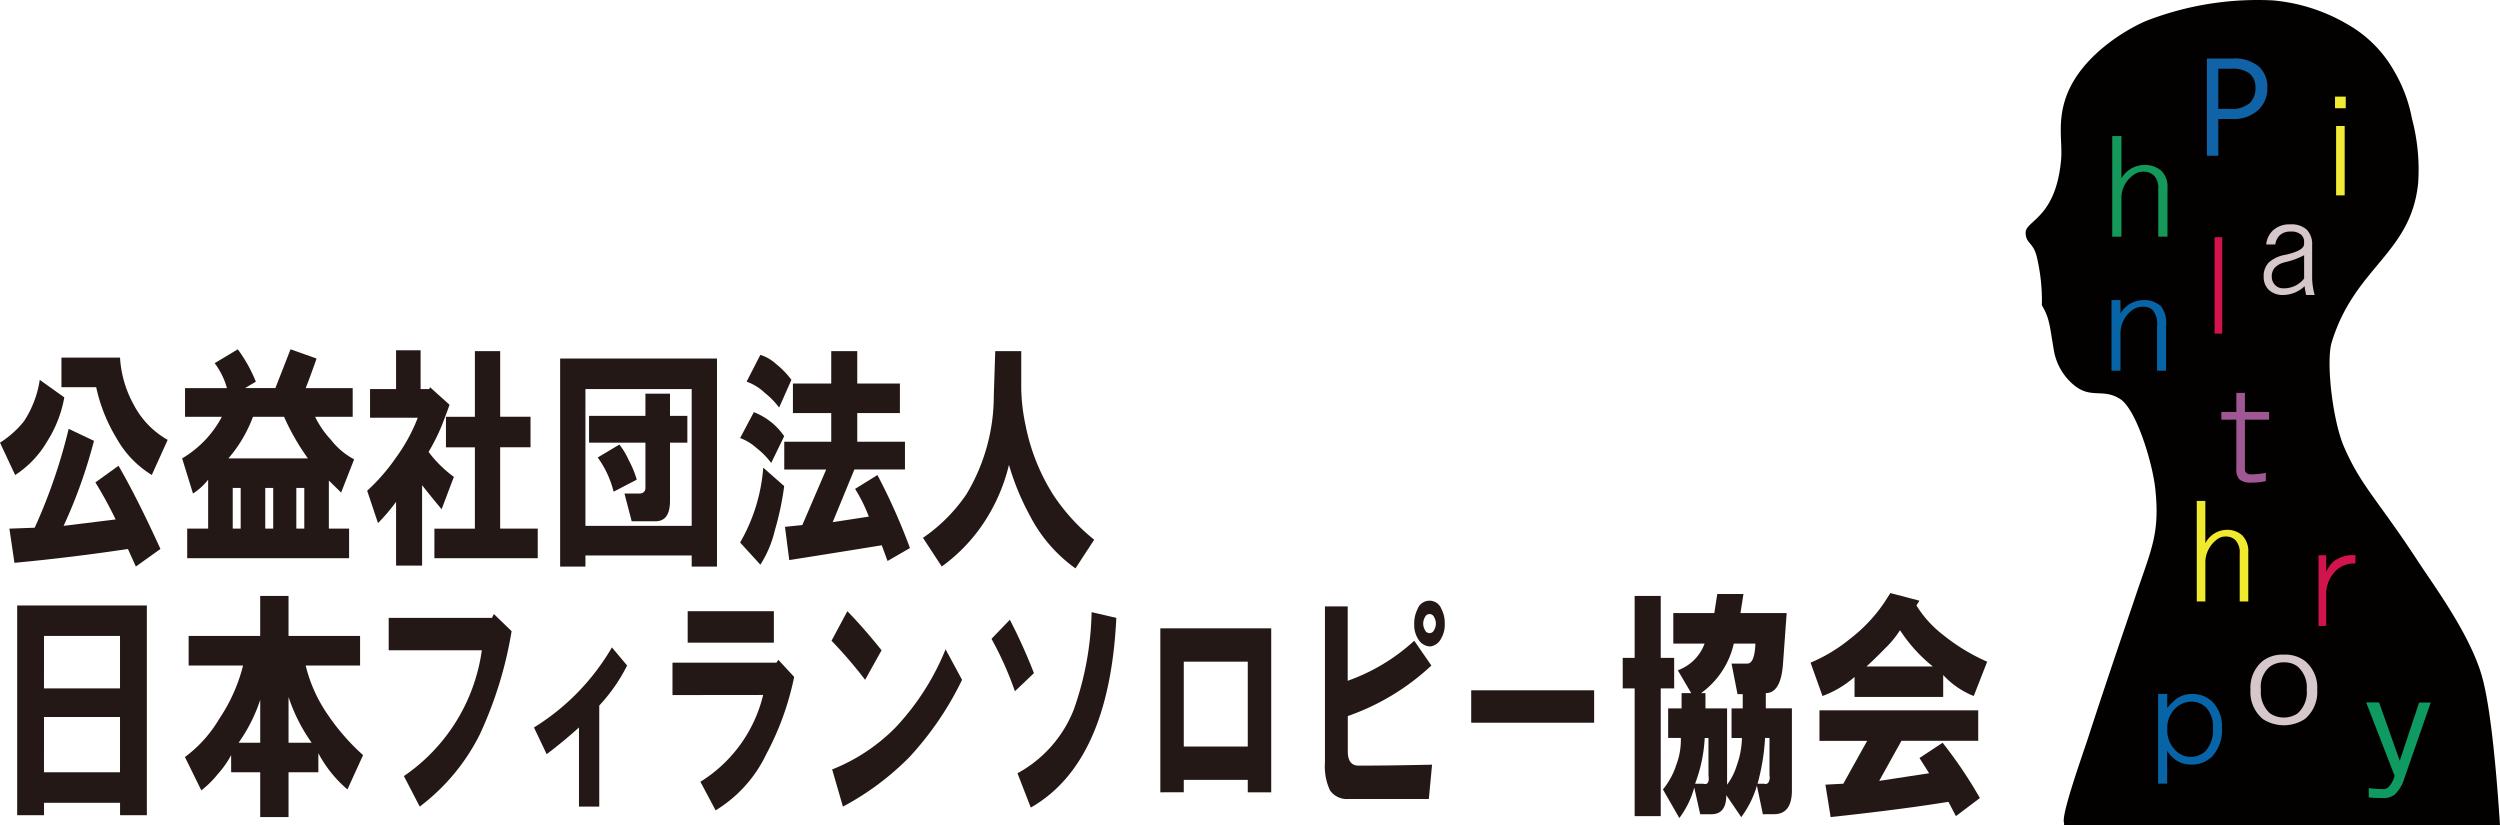
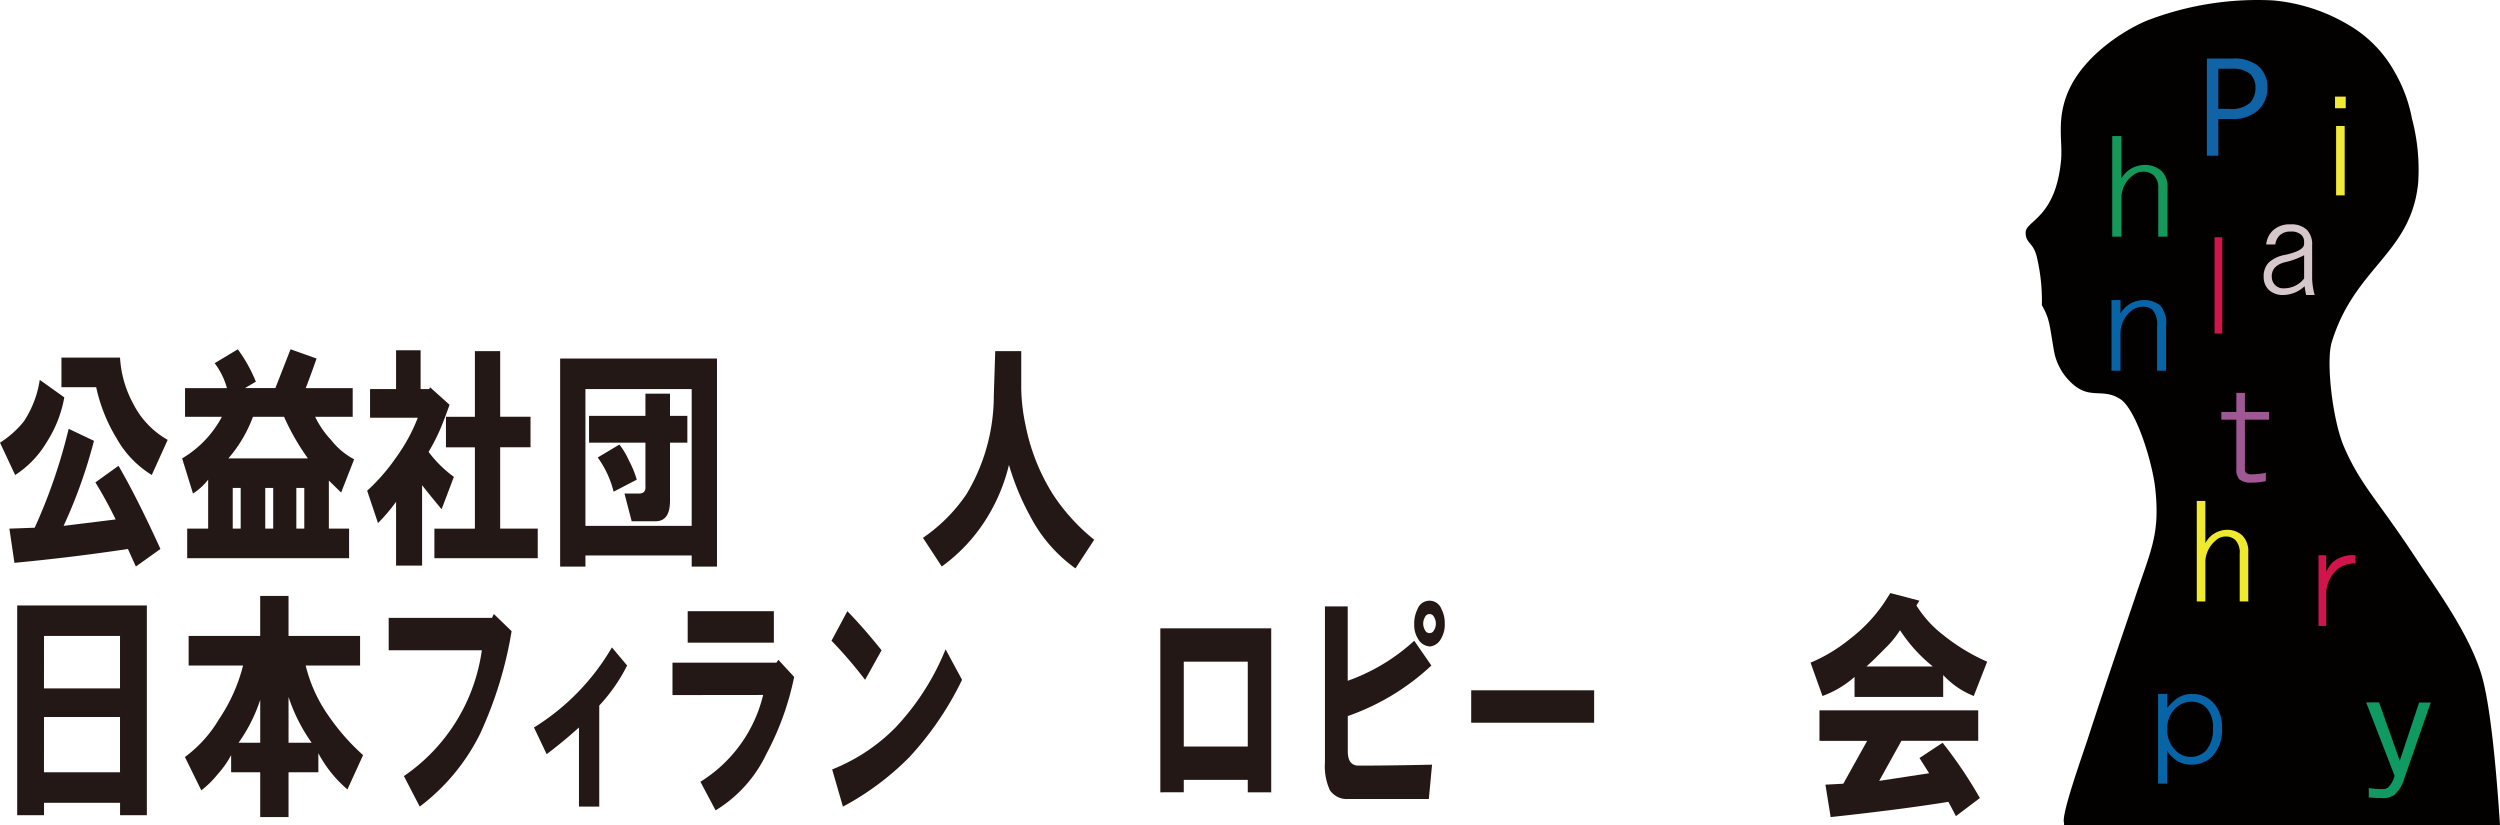
<svg xmlns="http://www.w3.org/2000/svg" id="レイヤー_3" data-name="レイヤー 3" width="233.272" height="77.024" viewBox="0 0 233.272 77.024">
  <path id="パス_386" data-name="パス 386" d="M361.308,32.678a5.383,5.383,0,0,0,1.831,3.217c1.6,1.369,2.748.309,4.345,1.33,1.485.914,3.03,5.9,3.293,8.414.442,4.233-.4,5.647-1.905,10.165-.4,1.206-2.507,7.3-4.427,13.23-.747,2.224-2.457,7.078-2.185,7.745v.245h40.679c-.275-4.286-.817-10.886-1.69-13.938-1.117-3.906-4.469-8.427-5.939-10.676-3.78-5.783-5.322-7.03-6.92-10.7-1.064-2.447-1.709-7.96-1.149-9.788,2.152-7.025,7.4-8.249,8.062-14.85a18.563,18.563,0,0,0-.582-6.017A13.661,13.661,0,0,0,393.1,6.7a11.537,11.537,0,0,0-4.4-4.437A16.619,16.619,0,0,0,381.735.037,28.662,28.662,0,0,0,370.323,1.8c-1.429.484-6.326,3.042-7.839,7.156-.889,2.418-.351,4.273-.5,5.97-.493,5.44-3.306,5.647-3.306,6.777,0,1.067.742.863,1.064,2.366a17.629,17.629,0,0,1,.448,4.41C360.911,29.724,360.9,30.271,361.308,32.678Z" transform="translate(-169.667 -0.001)" fill="#030000" />
  <path id="パス_387" data-name="パス 387" d="M374.014,24.1h.859v3.946a2.5,2.5,0,0,1,2.095-1.251,2.33,2.33,0,0,1,1.611.529,2.026,2.026,0,0,1,.591,1.588v4.571h-.859V29.01a1.607,1.607,0,0,0-.43-1.251,1.4,1.4,0,0,0-.967-.337,1.479,1.479,0,0,0-1.021.385,2.606,2.606,0,0,0-1.02,1.925v3.753h-.859Z" transform="translate(-176.924 -11.402)" fill="#14995b" />
  <path id="パス_388" data-name="パス 388" d="M423.915,124.4H425l-2.471,7.1a3.446,3.446,0,0,1-.9,1.5,1.848,1.848,0,0,1-1.206.311q-.483,0-1.205-.052v-.882a9.113,9.113,0,0,0,1.266.1.813.813,0,0,0,.543-.156,2.337,2.337,0,0,0,.6-1.089l-2.652-6.845h1.205l1.929,5.445Z" transform="translate(-198.191 -58.846)" fill="#0f9a62" />
  <path id="パス_389" data-name="パス 389" d="M413.987,98.322v.77a2.441,2.441,0,0,0-1.88.722,3.073,3.073,0,0,0-.851,2.165v2.935h-.716V98.322h.716v1.54a3.319,3.319,0,0,1,.582-.866,2.845,2.845,0,0,1,2.149-.674" transform="translate(-194.202 -46.51)" fill="#d1144c" />
  <path id="パス_390" data-name="パス 390" d="M388.982,88.7h.8v3.946a2.309,2.309,0,0,1,1.955-1.251,2.084,2.084,0,0,1,1.5.529,2.107,2.107,0,0,1,.551,1.588v4.571h-.8V93.607a1.676,1.676,0,0,0-.4-1.251,1.252,1.252,0,0,0-.9-.337,1.328,1.328,0,0,0-.952.385,2.669,2.669,0,0,0-.953,1.925v3.753h-.8Z" transform="translate(-184.004 -41.958)" fill="#f0ea2f" />
  <path id="パス_391" data-name="パス 391" d="M394.73,69.565h.8v1.78h2.256v.722h-2.256v4.619q0,.482.6.481a7.252,7.252,0,0,0,1.354-.144v.77a5.075,5.075,0,0,1-1.354.144,1.6,1.6,0,0,1-1.1-.289,1.292,1.292,0,0,1-.3-.962v-4.62h-1.4v-.722h1.4Z" transform="translate(-186.059 -32.907)" fill="#9f5894" />
  <rect id="長方形_179" data-name="長方形 179" width="0.716" height="8.991" transform="translate(206.638 22.134)" fill="#d1144c" />
  <path id="パス_392" data-name="パス 392" d="M374.719,59.723h-.84V53.131h.84v1.251a2.511,2.511,0,0,1,2.153-1.251,2.317,2.317,0,0,1,1.628.577,2.62,2.62,0,0,1,.473,1.877v4.138h-.84V55.585a2.1,2.1,0,0,0-.42-1.54,1.275,1.275,0,0,0-.893-.289,1.647,1.647,0,0,0-1.155.433,2.713,2.713,0,0,0-.945,2.069Z" transform="translate(-176.859 -25.132)" fill="#0664a7" />
  <path id="パス_393" data-name="パス 393" d="M404.875,40.245a1.989,1.989,0,0,1,.471,1.444v3.08a6.334,6.334,0,0,0,.236,1.54h-.8q-.095-.433-.141-.818a2.938,2.938,0,0,1-1.933.818,1.9,1.9,0,0,1-1.414-.481,1.648,1.648,0,0,1-.471-1.2,1.843,1.843,0,0,1,.471-1.347,3.1,3.1,0,0,1,1.556-.722q1.744-.385,1.744-1.01v-.289a.838.838,0,0,0-.283-.577,1.361,1.361,0,0,0-.99-.289,1.385,1.385,0,0,0-1.037.385,1.515,1.515,0,0,0-.377.818h-.849a2.091,2.091,0,0,1,.566-1.251,2.267,2.267,0,0,1,1.7-.626,2.09,2.09,0,0,1,1.556.529m-2.169,3.032a1.856,1.856,0,0,0-.848.481,1.191,1.191,0,0,0-.283.866,1.068,1.068,0,0,0,.33.77,1.008,1.008,0,0,0,.754.289,2.374,2.374,0,0,0,1.933-.914V42.6a7.055,7.055,0,0,1-1.886.674" transform="translate(-189.602 -18.785)" fill="#d5c7cb" />
  <path id="パス_394" data-name="パス 394" d="M414.461,18.194h-1V17.107h1Zm-.9,1.654h.8v6.474h-.8Z" transform="translate(-195.582 -8.093)" fill="#f1eb38" />
  <path id="パス_395" data-name="パス 395" d="M382.137,131.251v-8.373h.852v1.3a6.129,6.129,0,0,1,.6-.626,2.37,2.37,0,0,1,1.7-.674,2.64,2.64,0,0,1,1.905.722,3.242,3.242,0,0,1,.9,2.454,3.567,3.567,0,0,1-.952,2.694,2.706,2.706,0,0,1-1.955.722,2.453,2.453,0,0,1-1.755-.722,2.273,2.273,0,0,1-.451-.577v3.08Zm4.412-3.032a2.892,2.892,0,0,0,.7-2.165,2.559,2.559,0,0,0-.652-1.925,1.883,1.883,0,0,0-1.354-.529,2.108,2.108,0,0,0-1.5.626,2.545,2.545,0,0,0-.752,1.925,2.606,2.606,0,0,0,.752,1.973,1.949,1.949,0,0,0,1.354.626,2.011,2.011,0,0,0,1.454-.529" transform="translate(-180.766 -58.126)" fill="#0664a7" />
  <path id="パス_396" data-name="パス 396" d="M391.837,16v3.423h-1.064V10.357h2.38a3.534,3.534,0,0,1,2.462.737,2.567,2.567,0,0,1,.8,1.982,2.754,2.754,0,0,1-.872,2.108A3.436,3.436,0,0,1,393.1,16Zm0-4.692v3.747H392.9a2.616,2.616,0,0,0,1.856-.532,1.888,1.888,0,0,0,.546-1.417,1.671,1.671,0,0,0-.532-1.341,2.58,2.58,0,0,0-1.7-.457Z" transform="translate(-184.851 -4.894)" fill="#0f63a6" />
-   <path id="パス_397" data-name="パス 397" d="M401.6,115.91a3.071,3.071,0,0,1,1.954.577,3.226,3.226,0,0,1,1.16,2.695,3.279,3.279,0,0,1-1.16,2.743,3.6,3.6,0,0,1-3.909,0,3.276,3.276,0,0,1-1.16-2.743,3.223,3.223,0,0,1,1.16-2.695,3.069,3.069,0,0,1,1.954-.577m0,.722a2.181,2.181,0,0,0-1.283.385,2.429,2.429,0,0,0-.855,2.165,2.648,2.648,0,0,0,.855,2.214,2.329,2.329,0,0,0,2.565,0,2.651,2.651,0,0,0,.855-2.214,2.592,2.592,0,0,0-.855-2.165,2.016,2.016,0,0,0-1.283-.385" transform="translate(-188.497 -54.828)" fill="#d5c7cb" />
  <path id="パス_398" data-name="パス 398" d="M3.709,65.4,6,67.036a11.359,11.359,0,0,1-1.619,4.14,9.27,9.27,0,0,1-2.967,3.105L0,71.262a9.073,9.073,0,0,0,2.226-1.984A9.61,9.61,0,0,0,3.709,65.4M.877,79.283l2.36-.086a50.96,50.96,0,0,0,3.17-9.228l2.361,1.121a46.816,46.816,0,0,1-2.833,7.935l4.856-.6A38.727,38.727,0,0,0,8.9,74.97l2.158-1.552q1.753,3.02,3.912,7.762l-2.293,1.639-.742-1.639q-5.126.777-10.588,1.294ZM15.646,71l-1.483,3.277a9.388,9.388,0,0,1-3.3-3.45,15.41,15.41,0,0,1-1.889-4.744H5.733v-2.76H11.2a10.288,10.288,0,0,0,1.281,4.4A7.993,7.993,0,0,0,15.646,71" transform="translate(0 -29.957)" fill="#231815" />
  <path id="パス_399" data-name="パス 399" d="M35.96,68.15H32.521V65.476h3.911a6.9,6.9,0,0,0-1.146-2.328l2.158-1.294a13.676,13.676,0,0,1,1.686,3.019l-1.012.6h2.833l1.416-3.622,2.428.863q-.541,1.553-1.012,2.76h4.383V68.15H44.66a8.636,8.636,0,0,0,1.484,2.156A6.681,6.681,0,0,0,48.3,72.117l-1.214,3.1L45.941,74.1v4.484H47.83v2.76H32.723v-2.76h1.956V74.015a5.67,5.67,0,0,1-1.416,1.294l-1.012-3.277A9.889,9.889,0,0,0,35.96,68.15m5.8,0h-2.9a12.648,12.648,0,0,1-2.293,3.881h7.419A21.757,21.757,0,0,1,41.76,68.15M36.972,78.586h.742V74.791h-.742Zm3.035,0h.742V74.791h-.742Zm2.9,0h.742V74.791h-.742Z" transform="translate(-15.256 -29.26)" fill="#231815" />
  <path id="パス_400" data-name="パス 400" d="M69.734,68.314H65.283V65.64h2.428V62.018H70V65.64h.809l.067-.173L72.7,67.106q-.27.776-.742,1.984a18.652,18.652,0,0,1-1.214,2.415,11.256,11.256,0,0,0,2.36,2.328L71.96,76.852q-1.012-1.207-1.821-2.242v7.5H67.711V76.162a17.45,17.45,0,0,1-1.686,1.984l-1.011-3.019a18.124,18.124,0,0,0,2.7-3.105,16.236,16.236,0,0,0,2.023-3.708m1.551,10.35h3.777V71.074h-2.7V68.228h2.7V62.1h2.36v6.124h2.832v2.846H77.423v7.59h3.507v2.76H71.286Z" transform="translate(-30.754 -29.337)" fill="#231815" />
  <path id="パス_401" data-name="パス 401" d="M99.184,82.9V63.491h14.635V82.9h-2.36V81.861h-9.914V82.9Zm2.36-3.795h9.914V66.337h-9.914Zm4.316-.432-.674-2.587h1.349q.673,0,.607-.69V71.339h-5.26v-2.5h5.26v-2.07h2.293v2.07h1.619v2.5h-1.619v5.433q0,1.9-1.349,1.9Zm-1.147-7.158a6.85,6.85,0,0,1,.877,1.466,9,9,0,0,1,.742,1.811l-2.158,1.121a9.167,9.167,0,0,0-1.484-3.191Z" transform="translate(-46.918 -30.034)" fill="#231815" />
-   <path id="パス_402" data-name="パス 402" d="M132.333,67.874a6.108,6.108,0,0,1,2.832,2.242l-1.214,2.5a6.973,6.973,0,0,0-1.349-1.38,4.8,4.8,0,0,0-1.551-.949Zm2.832,6.9a27.266,27.266,0,0,1-.877,4.14,10.216,10.216,0,0,1-1.349,3.191l-1.888-2.069a16.38,16.38,0,0,0,2.158-6.986Zm.674-9.918-1.147,2.587a7.523,7.523,0,0,0-1.349-1.38,4.709,4.709,0,0,0-1.686-1.035l1.281-2.5a3.911,3.911,0,0,1,1.484.862,8.007,8.007,0,0,1,1.416,1.466m8.026,8.884a56.352,56.352,0,0,1,3.035,6.813l-2.091,1.208-.539-1.466q-4.248.689-8.632,1.38l-.4-3.1,1.619-.173,2.226-5.174h-3.912V70.634h4.384V67.96h-3.575V65.2h3.575V62.181h2.428V65.2h3.979v2.76h-3.979v2.674h4.451v2.587h-4.721l-2.023,4.916,3.372-.517a14.4,14.4,0,0,0-1.282-2.588Z" transform="translate(-61.992 -29.415)" fill="#231815" />
  <path id="パス_403" data-name="パス 403" d="M170.039,66.321l.135-4.14H172.6v3.45a17.581,17.581,0,0,0,.4,3.45,18.932,18.932,0,0,0,2.563,6.469,18.268,18.268,0,0,0,3.844,4.226L177.66,82.45a13.782,13.782,0,0,1-4.249-4.916,23.437,23.437,0,0,1-1.956-4.744,16.9,16.9,0,0,1-2.091,5,15.821,15.821,0,0,1-4.181,4.485L163.43,79.6a15.479,15.479,0,0,0,4.046-4.053,17.826,17.826,0,0,0,2.563-9.229" transform="translate(-77.309 -29.415)" fill="#231815" />
  <path id="パス_404" data-name="パス 404" d="M3.043,126.778v-19.57h12.1v19.57h-2.5v-1.156H5.547v1.156Zm2.5-11.831h7.095v-4.893H5.547Zm0,7.828h7.095v-5.159H5.547Z" transform="translate(-1.44 -50.714)" fill="#231815" />
  <path id="パス_405" data-name="パス 405" d="M38.168,112.014H33.09v-2.758h6.677V105.52h2.643v3.736h6.677v2.757H44.011a13.712,13.712,0,0,0,2.087,4.626,20.511,20.511,0,0,0,3.269,3.736l-1.461,3.2a11.55,11.55,0,0,1-2.713-3.38v1.779H42.411v4.181H39.768v-4.181H37.055v-1.6a8.732,8.732,0,0,1-1.252,1.779,9.171,9.171,0,0,1-1.53,1.512l-1.53-3.113a12.01,12.01,0,0,0,3.2-3.558,15.853,15.853,0,0,0,2.226-4.981m-.417,7.205h2.017v-4a15.015,15.015,0,0,1-2.017,4m4.66,0h2.156a16.037,16.037,0,0,1-2.156-4.27Z" transform="translate(-15.488 -49.915)" fill="#231815" />
  <path id="パス_406" data-name="パス 406" d="M68.824,109.083h9.637l.177-.356,1.656,1.6a37.123,37.123,0,0,1-2.956,9.607,19.133,19.133,0,0,1-5.617,6.76l-1.478-2.846a17.043,17.043,0,0,0,7.272-11.742H68.824Z" transform="translate(-32.556 -51.433)" fill="#231815" />
  <path id="パス_407" data-name="パス 407" d="M94.552,122.108a21.462,21.462,0,0,0,7.272-7.472l1.419,1.69a15.98,15.98,0,0,1-2.6,3.736v9.429H98.75v-7.383q-1.478,1.334-3.015,2.491Z" transform="translate(-44.727 -54.228)" fill="#231815" />
  <path id="パス_408" data-name="パス 408" d="M119.075,116.049v-3.024h9.7l.177-.267,1.478,1.6a26.5,26.5,0,0,1-2.6,7.2,12.338,12.338,0,0,1-4.73,5.249l-1.419-2.668a13.138,13.138,0,0,0,5.854-8.1Zm1.419-7.828h8.041v2.936h-8.041Z" transform="translate(-56.327 -51.193)" fill="#231815" />
  <path id="パス_409" data-name="パス 409" d="M147.236,110.979l1.478-2.758q1.477,1.514,3.193,3.647l-1.537,2.758a41.129,41.129,0,0,0-3.134-3.647m.059,12.009a17.178,17.178,0,0,0,5.913-3.914,23.457,23.457,0,0,0,4.671-7.294l1.537,2.847a29.507,29.507,0,0,1-4.907,7.205,25.686,25.686,0,0,1-6.208,4.626Z" transform="translate(-69.648 -51.193)" fill="#231815" />
-   <path id="パス_410" data-name="パス 410" d="M175.563,110.881l1.714-1.779a51.154,51.154,0,0,1,2.247,4.981l-1.774,1.69a31.6,31.6,0,0,0-2.187-4.892m2.424,12.543a11.571,11.571,0,0,0,5.262-5.96,28.912,28.912,0,0,0,1.656-9.073l2.306.534q-.651,13.523-7.982,17.7Z" transform="translate(-83.048 -51.273)" fill="#231815" />
  <path id="パス_411" data-name="パス 411" d="M205.46,126.56v-15.3h10.347v15.3h-2.188V125.4h-5.971v1.157Zm2.188-4.27h5.971v-7.917h-5.971Z" transform="translate(-97.191 -52.631)" fill="#231815" />
  <path id="パス_412" data-name="パス 412" d="M236.716,106.9v6.938a18.1,18.1,0,0,0,6.208-3.736l1.6,2.313a22.042,22.042,0,0,1-7.8,4.715v3.291q0,1.334,1.005,1.334,2.778,0,6.858-.089l-.3,3.2h-7.508a1.907,1.907,0,0,1-1.715-.8,5.287,5.287,0,0,1-.473-2.58V106.9Zm7.686,3.736a1.345,1.345,0,0,1-1.123-.712,2.361,2.361,0,0,1-.355-1.334,2.933,2.933,0,0,1,.3-1.423,1.188,1.188,0,0,1,2.247,0,2.729,2.729,0,0,1,.3,1.334,2.532,2.532,0,0,1-.355,1.423,1.323,1.323,0,0,1-1.005.712m.355-1.512a1.181,1.181,0,0,0,0-1.245.454.454,0,0,0-.828,0,1.181,1.181,0,0,0,0,1.245.454.454,0,0,0,.828,0" transform="translate(-110.963 -50.315)" fill="#231815" />
  <rect id="長方形_180" data-name="長方形 180" width="11.47" height="3.025" transform="translate(137.277 64.411)" fill="#231815" />
-   <path id="パス_413" data-name="パス 413" d="M287.335,111.143h1.113v-5.782h2.435v5.782h1.252v2.846h-1.252v11.92h-2.435v-11.92h-1.113Zm13.077,14.589-.556-2.669A9.208,9.208,0,0,1,298.394,126L297,123.952q0,1.778-1.391,1.779h-1.043l-.557-2.491a8.378,8.378,0,0,1-1.391,2.847l-1.53-2.669a6.965,6.965,0,0,0,1.252-2.313,6.547,6.547,0,0,0,.418-2.491h-1.183v-2.758h1.252v-1.423h.9l-1.252-2.135a4.155,4.155,0,0,0,2.5-2.491h-2.921v-2.847h3.826l.278-1.779H298.6l-.278,1.779h4.312l-.348,4.8q-.209,2.669-1.6,2.669v1.423h2.435v7.65q0,2.223-1.669,2.224Zm-5.078-7.116h-.348a13.977,13.977,0,0,1-.9,4.27h.765q.626.179.487-.8Zm3.13,0h-.974v-2.758h1.043v-1.334h-.487l-.557-2.847h1.461q.695,0,.765-1.868H297.7a7.814,7.814,0,0,1-3.061,4.625h.417v1.423h2.017v7.116a5.784,5.784,0,0,0,.9-1.779,8.068,8.068,0,0,0,.487-2.58m2.156,0a20.022,20.022,0,0,1-.7,4.27h.626a.317.317,0,0,0,.417-.178.935.935,0,0,0,.07-.622v-3.469Z" transform="translate(-135.921 -49.756)" fill="#231815" />
  <path id="パス_414" data-name="パス 414" d="M327.415,105.992l.626-.978,2.713.711-.278.445a10.277,10.277,0,0,0,2.5,2.758,18.116,18.116,0,0,0,4.1,2.491l-1.252,3.2a7.8,7.8,0,0,1-2.852-1.957v2.046H324.7v-1.868a9.414,9.414,0,0,1-2.991,1.779l-1.113-3.113a14.862,14.862,0,0,0,3.687-2.224,14.455,14.455,0,0,0,3.13-3.291m6.747,19.837-.7-1.334q-4.382.711-10.99,1.423l-.487-3.025,1.669-.089,2.226-4h-4.452v-2.846h14.815V118.8h-7.164L327,122.538l4.66-.711-.9-1.423,2.156-1.423a40.645,40.645,0,0,1,3.478,5.159Zm-8.347-13.966h6.191a14.441,14.441,0,0,1-3.06-3.38,9.173,9.173,0,0,1-1.391,1.69q-1.043,1.068-1.739,1.69" transform="translate(-151.655 -49.676)" fill="#231815" />
</svg>